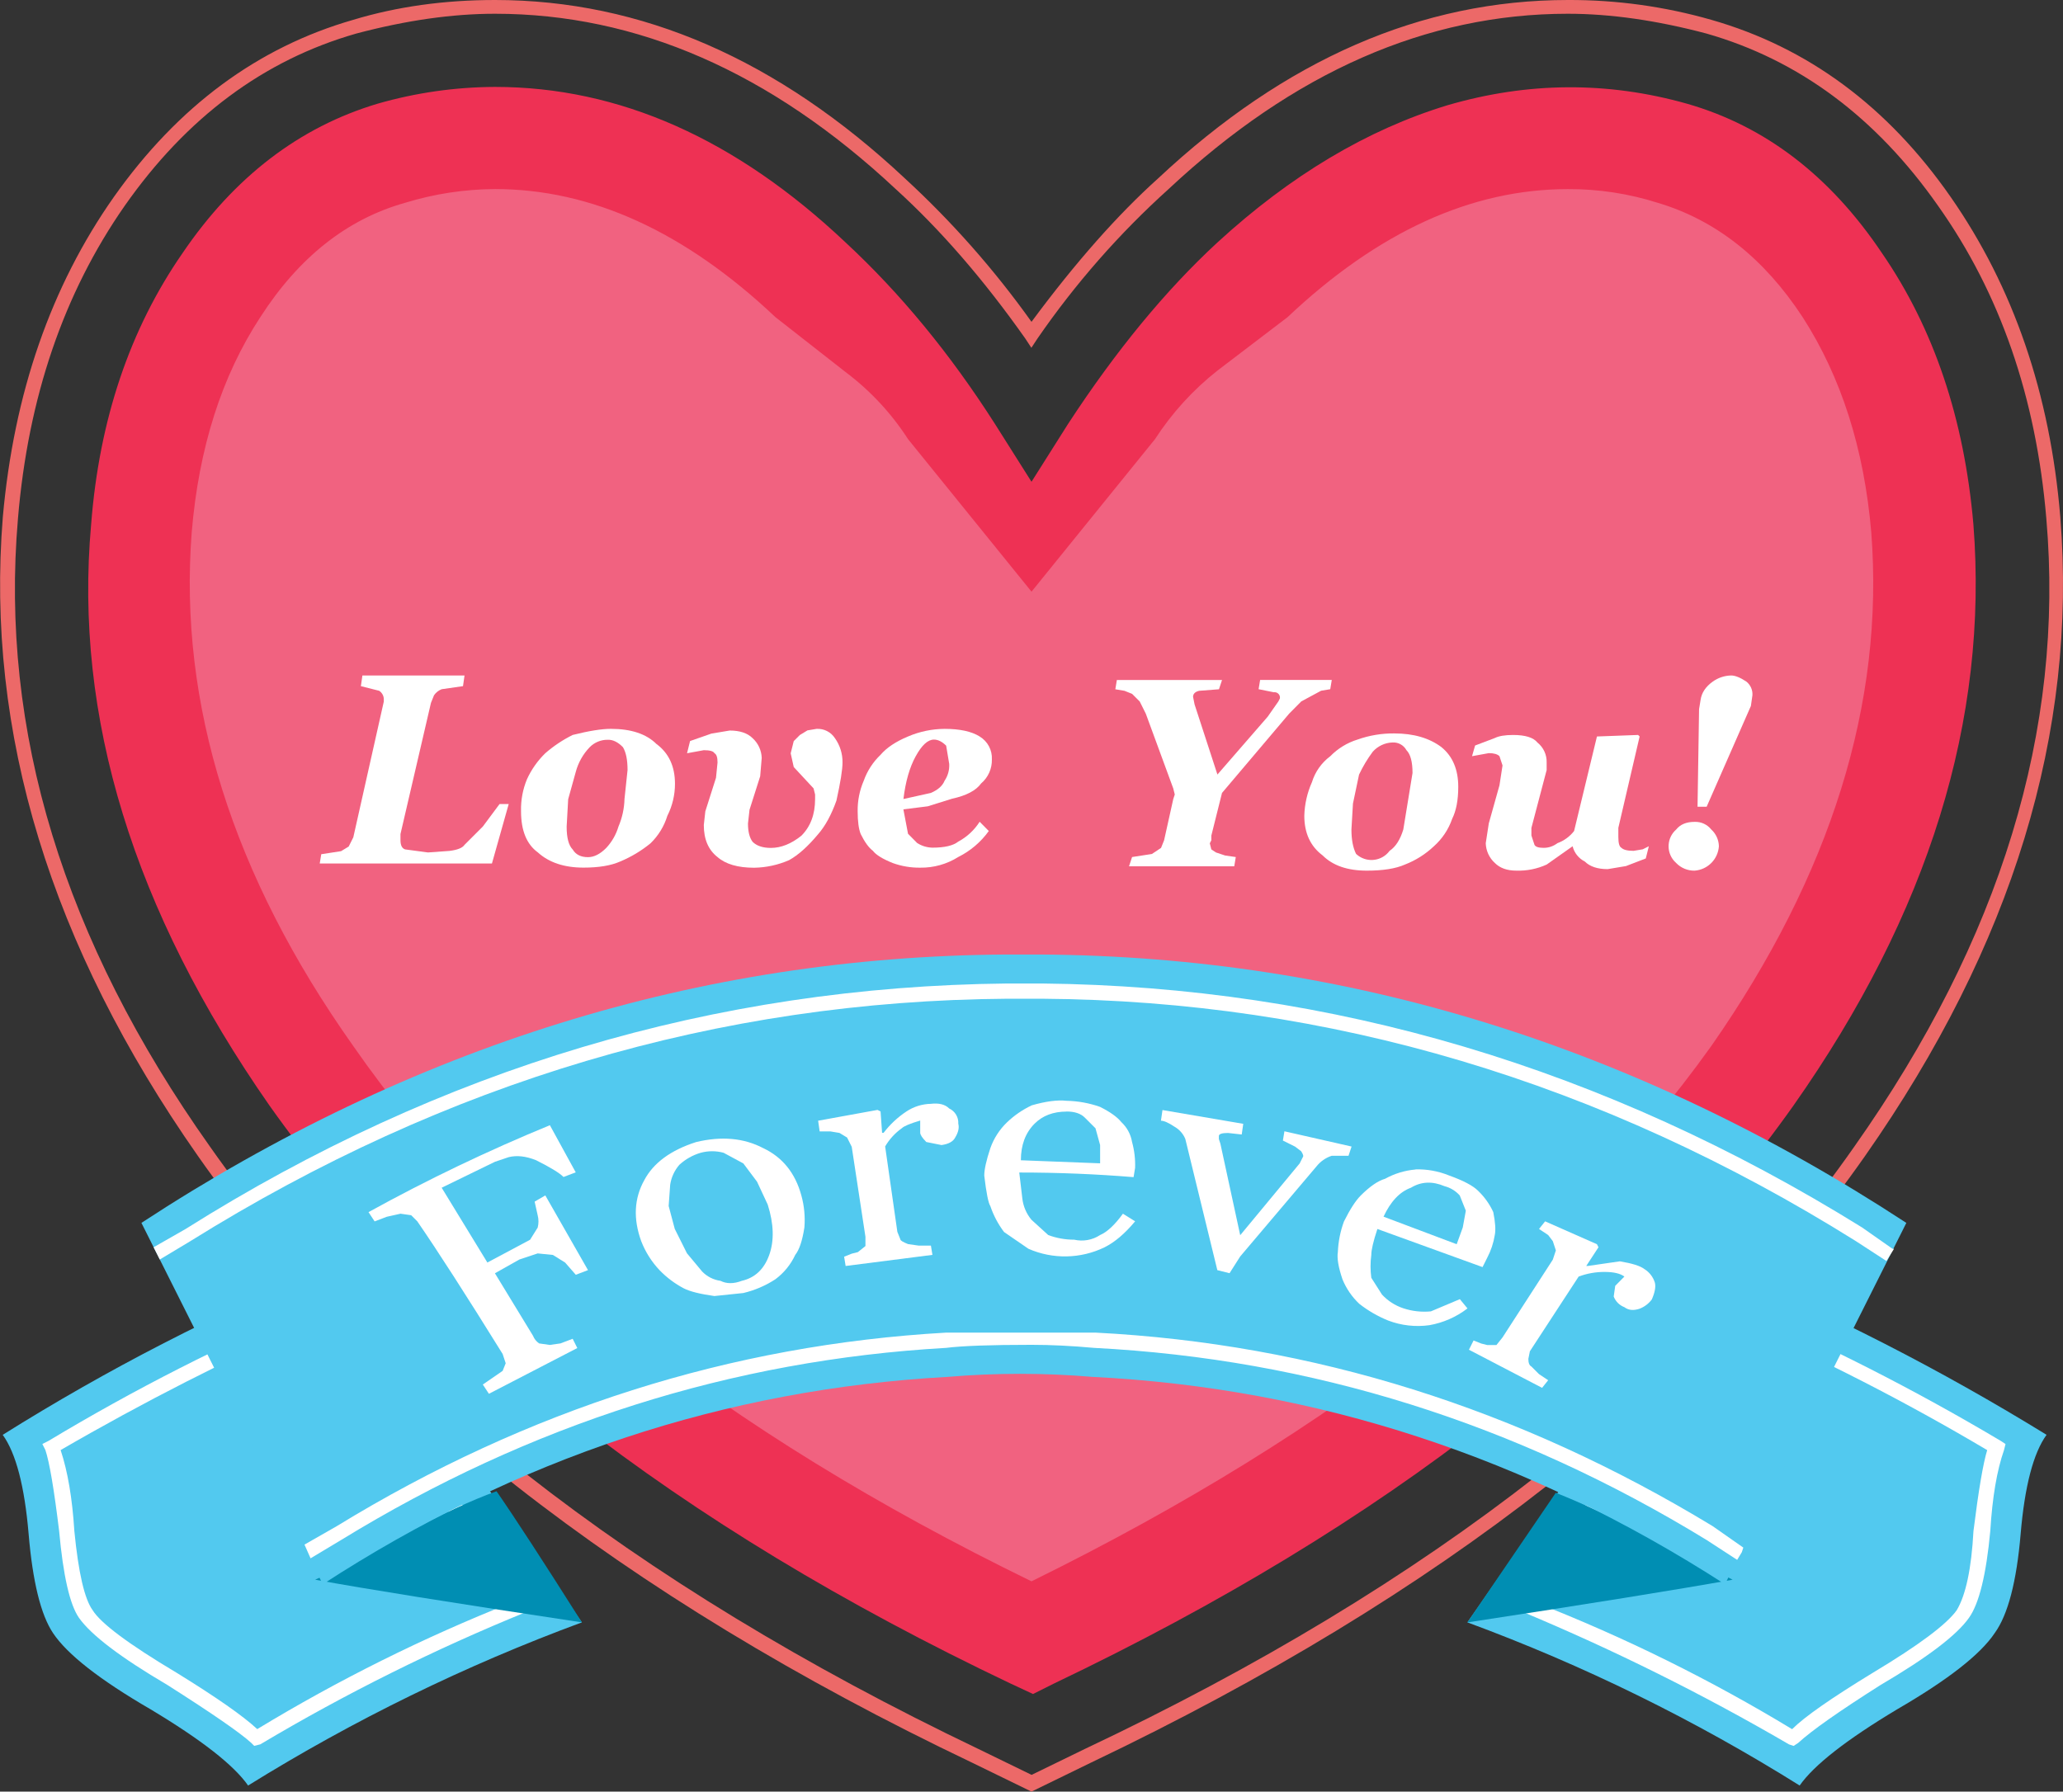
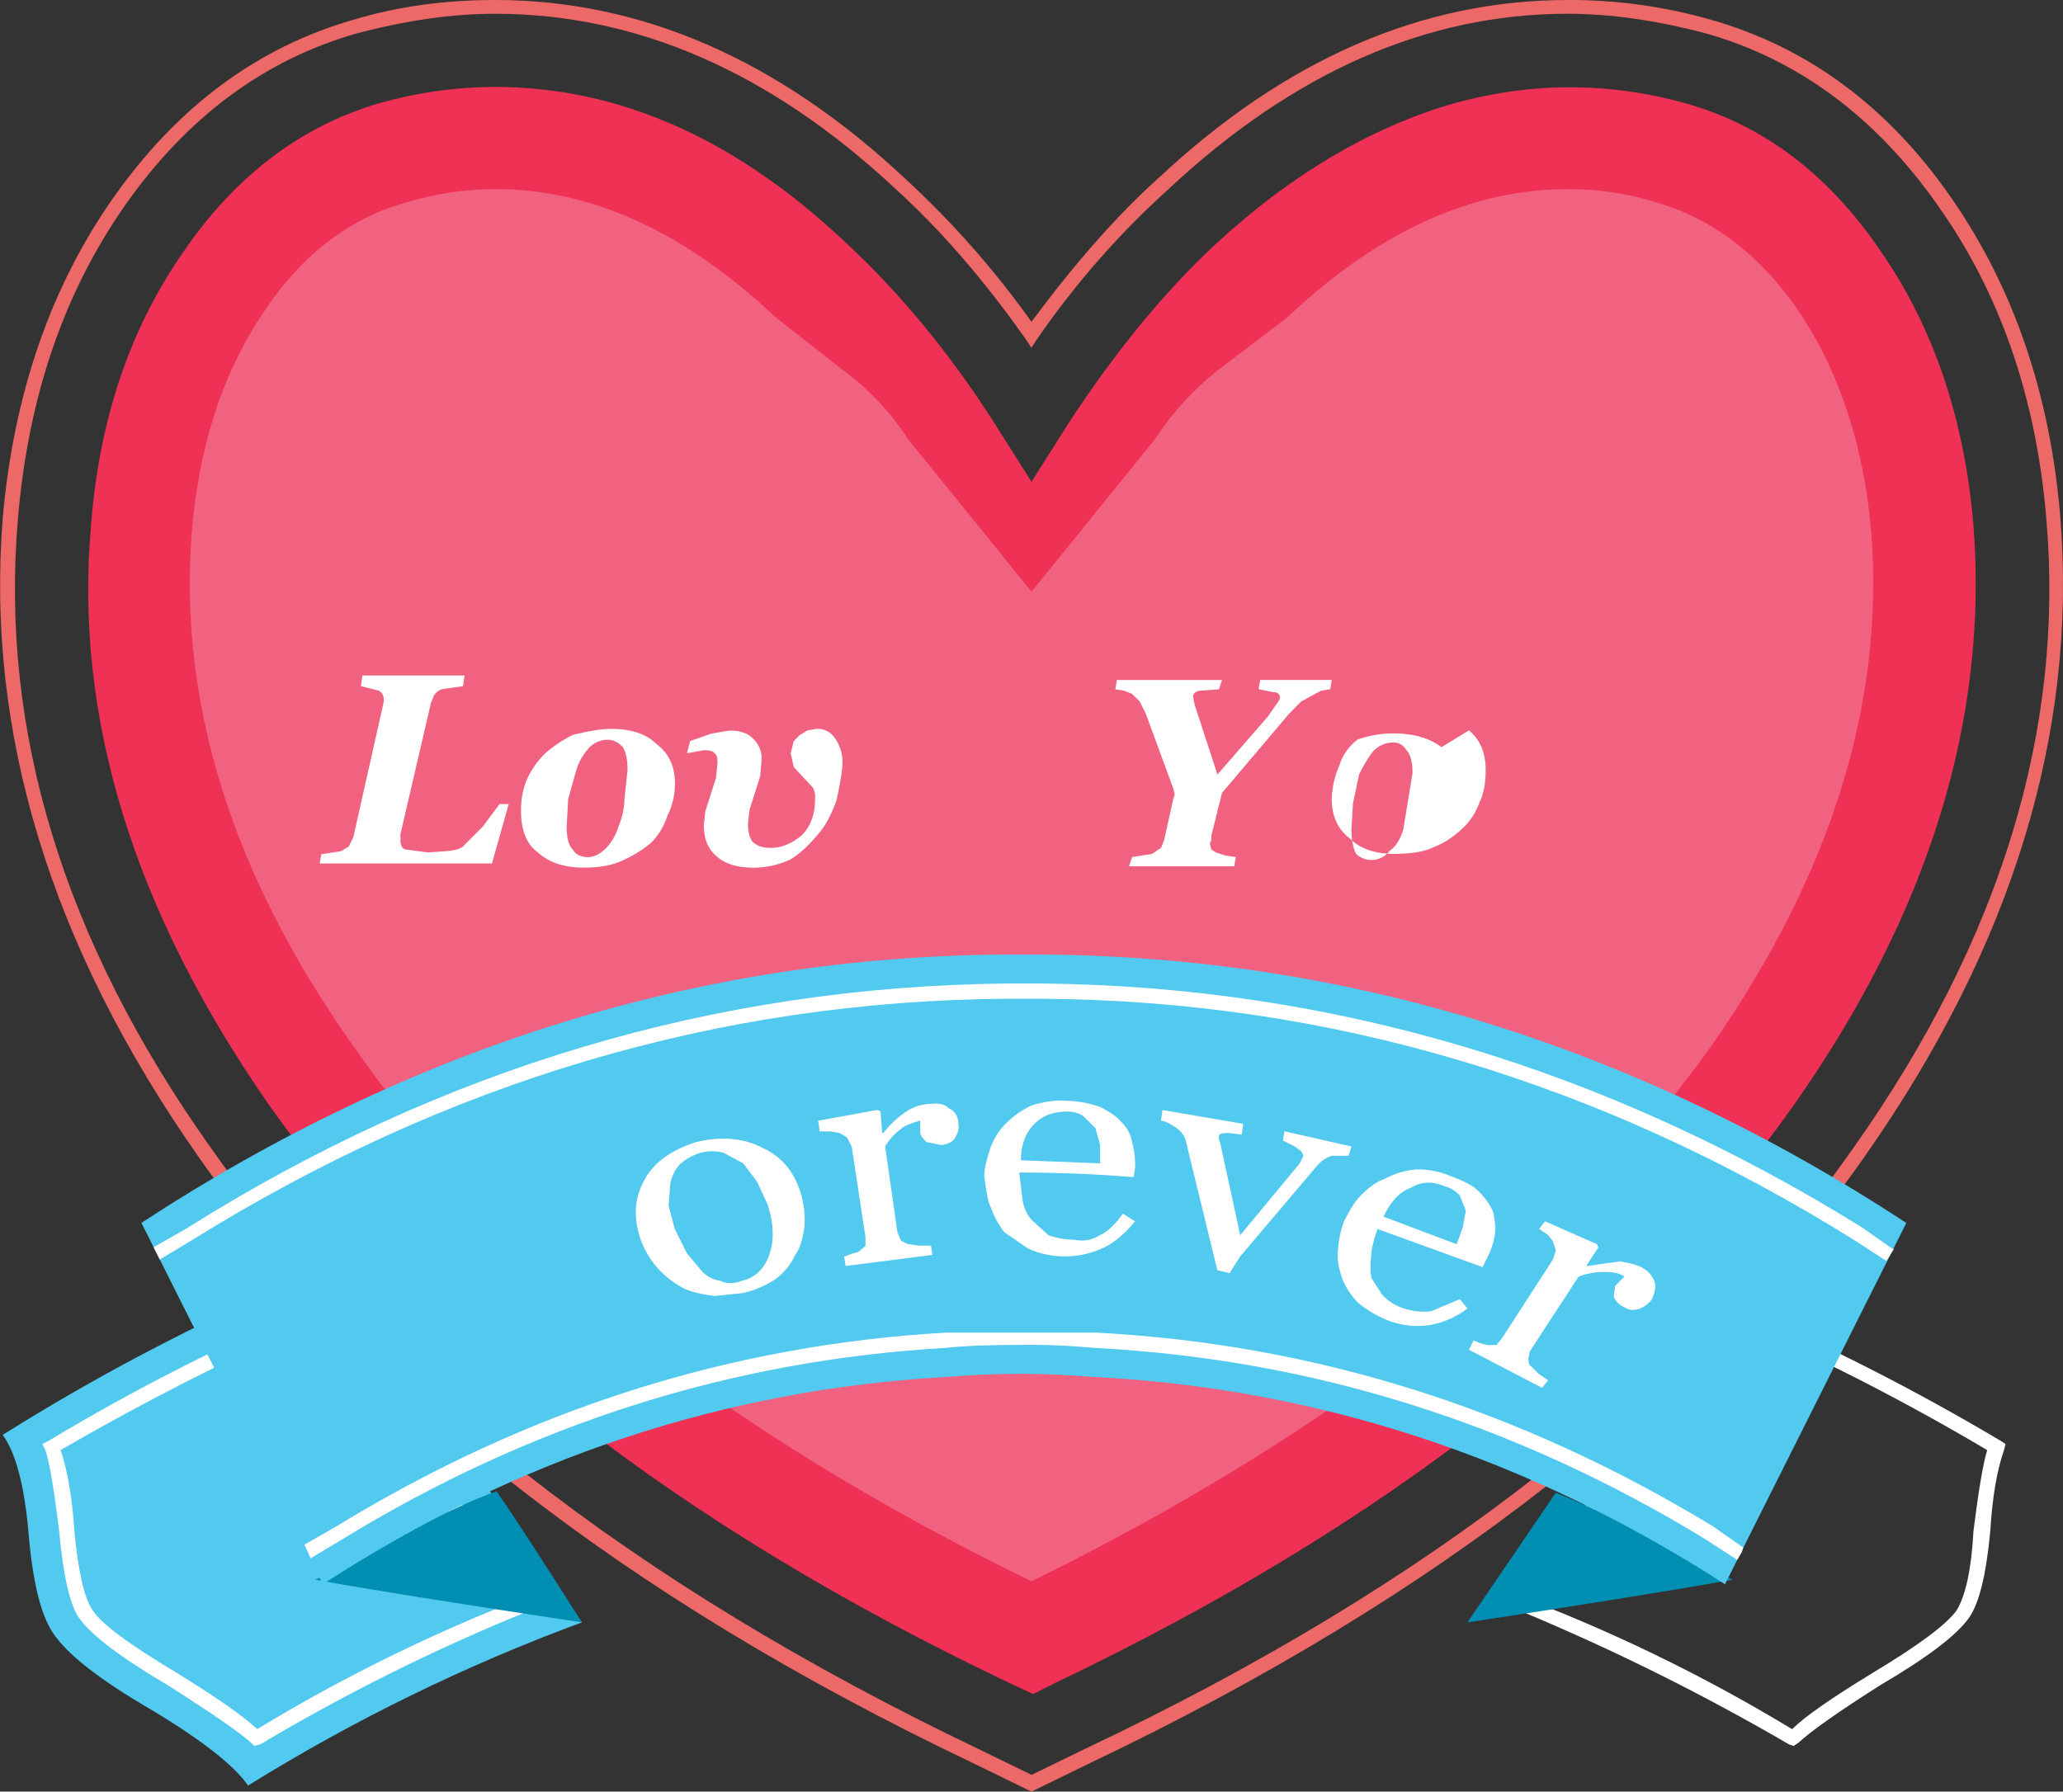
<svg xmlns="http://www.w3.org/2000/svg" version="1.0" id="Layer_1" x="0px" y="0px" viewBox="0 0 890.88 773.84" enable-background="new 0 0 890.88 773.84" xml:space="preserve">
  <rect x="0" y="0" width="890.88" height="773.84" fill="#333333" stroke="none" />
  <title>love_0009</title>
  <path fill="#F16280" d="M134.78,90.23c-78.52,56.633-86.637,157.397-24.35,302.29c22.813,54,84.68,122.273,185.6,204.82  c50.46,41.273,98.727,77.273,144.8,108l123.08-79.69l161.25-140.27c19.747-26.78,38.613-57.953,56.6-93.52  c36.42-70.247,51.12-126.447,44.1-168.6c-9.24-54.44-27.45-97.03-54.63-127.77c-30.713-34.247-65.593-44.123-104.64-29.63  c-34.667,12.733-80.08,41.273-136.24,85.62L457.29,214c-3.073,1.753-7.243,1.313-12.51-1.32c-10.967-5.267-22.593-18.22-34.88-38.86  c-17.553-31.173-56.167-58.84-115.84-83C226.487,63.2,173.393,63.003,134.78,90.23z" />
  <path fill="#EC6968" d="M213.76,0c-21.94,0-42.343,2.853-61.21,8.56C111.31,20.413,76.867,45.893,49.22,85  c-27.207,38.667-43.207,84.767-48,138.3c-7.48,93.053,20.587,185.023,84.2,275.91c71.96,102.74,183.41,190.11,334.35,262.11  l25.67,12.51l25.67-12.51c150.94-72,262.39-159.373,334.35-262.12c63.62-90.887,91.703-182.87,84.25-275.95  c-4.393-53.12-20.19-99.203-47.39-138.25C815.12,45.953,780.68,20.473,739,8.56C718.881,2.8,698.047-0.082,677.12,0  c-63.187,0-122.187,25.683-177,77.05c-17.587,15.807-35.813,36.457-54.68,61.95c-16.017-22.473-34.326-43.22-54.63-61.91  C335.963,25.697,276.947,0,213.76,0 M90.69,495.26C27.503,406.127-0.14,315.68,7.76,223.92c4.387-52.247,19.743-97.247,46.07-135  c26.767-38.2,60.1-63.007,100-74.42c21.5-5.707,41.463-8.56,59.89-8.56c61.427,0,119.127,25.247,173.1,75.74  c19.333,17.56,37.98,39.073,55.94,64.54l2.63,4l2.63-4c16.286-23.647,35.281-45.307,56.6-64.54c54-50.493,111.48-75.74,172.44-75.74  c18.427,0,38.39,2.853,59.89,8.56c39.927,11.413,73.26,36.22,100,74.42c26.767,37.76,42.343,82.76,46.73,135  c7.9,91.333-19.743,181.78-82.93,271.34C728.857,597.993,618.1,684.707,468.48,755.4l-23,11.2l-23-11.2  C272.827,683.8,162.23,597.087,90.69,495.26z" />
  <path fill="#EE3154" d="M213.76,37.54c-17.146,0.066-34.201,2.502-50.68,7.24c-33.787,10.1-61.87,31.613-84.25,64.54  c-22.813,32.933-35.973,72.01-39.48,117.23c-7.46,82.967,18.207,166.607,77,250.92c69.333,97.907,175.957,181.107,319.87,249.6  l9.87,4.61l9.21-4.61c143.48-68.493,249.883-151.693,319.21-249.6c58.367-82.98,84.26-166.62,77.68-250.92  c-3.947-45.66-17.11-84.737-39.49-117.23c-22.38-33.367-50.463-54.88-84.25-64.54c-34.227-9.66-68.67-9.44-103.33,0.66  c-34.667,10.54-67.793,30.297-99.38,59.27c-22.38,20.667-43.88,46.79-64.5,78.37l-15.8,25l-15.8-25  c-19.333-30.293-40.833-56.417-64.5-78.37C317.753,59.93,267.293,37.54,213.76,37.54 M174.93,87.59  c12.584-3.865,25.666-5.863,38.83-5.93c41.687,0,82.053,18.44,121.1,55.32l30.28,23.71c10.646,7.992,19.788,17.811,27,29  l53.31,65.86l53.31-65.86c7.312-11.295,16.434-21.309,27-29.64L556,137c39.053-36.88,79.42-55.32,121.1-55.32  c13.174-0.065,26.276,1.936,38.83,5.93c25.013,7.467,45.857,23.93,62.53,49.39c16.667,25.907,26.54,56.86,29.62,92.86  c5.713,73.753-17.313,147.73-69.08,221.93C675.367,540.917,577.513,617.987,445.44,683  c-133.387-65.013-231.017-142.083-292.89-231.21c-52.213-73.76-75.467-147.74-69.76-221.94c3.073-36.44,12.947-67.393,29.62-92.86  C129.083,111.083,149.923,94.617,174.93,87.59z" />
-   <path fill="#52C9EF" d="M819.28,738.27c21.94-12.733,35.98-23.71,42.12-32.93c5.707-7.9,9.437-22.17,11.19-42.81  c1.753-20.64,5.483-34.91,11.19-42.81c-45.601-28.077-93.342-52.519-142.78-73.1L633.68,700.73  c50.121,18.498,98.202,42.113,143.48,70.47C783.3,762.4,797.34,751.423,819.28,738.27z" />
  <path fill="#FFFFFF" d="M748.86,563.75l-2.63-1.32l-92.8,132.38l3.95,1.32c39.618,16.532,78.096,35.674,115.18,57.3l2,0.66l2-1.32  c5.707-5.267,17.553-13.6,35.54-25c20.187-11.853,32.91-21.52,38.17-29c4.387-6.147,7.457-18.66,9.21-37.54  c0.88-14.487,2.853-26.12,5.92-34.9l0.66-2.63l-2-1.32c-37.059-22.054-75.537-41.634-115.18-58.61 M858.14,626.34  c-1.753,5.707-3.727,17.34-5.92,34.9c-0.88,16.247-3.293,27.663-7.24,34.25c-4.387,6.147-16.453,15.147-36.2,27  c-18,10.973-29.627,19.097-34.88,24.37c-35.224-21.351-72.217-39.638-110.57-54.66l85.56-121.84  c37.529,16.373,74.006,35.059,109.22,55.95L858.14,626.34z" />
  <path fill="#008EB3" d="M671.85,644.75l-38.17,56c51.773-7.9,89.947-14.047,114.52-18.44l-37.52-19.76  C695.76,655.077,682.817,649.143,671.85,644.75z" />
  <path fill="#52C9EF" d="M22.89,705.34c6.147,9.22,20.183,20.197,42.11,32.93c21.953,13.153,36,24.13,42.14,32.93  c45.546-28.293,93.839-51.904,144.14-70.47L143.34,546.62C93.962,566.913,46.4,591.371,1.17,619.73  c5.707,7.9,9.437,22.17,11.19,42.81S17.623,697.447,22.89,705.34z" />
  <path fill="#FFFFFF" d="M138.73,562.43l-2.63,1.32c-39.728,16.796-78.217,36.381-115.18,58.61l-2.63,1.32l1.32,2.63  c1.753,5.267,3.727,16.9,5.92,34.9c1.753,19.333,4.607,31.847,8.56,37.54c5.267,7.467,17.99,17.133,38.17,29  c19.333,12.293,31.4,20.627,36.2,25l1.32,1.32l2.63-0.66c36.897-21.971,75.4-41.125,115.18-57.3l3.29-1.32L138.73,562.43   M221,692.17c-38.102,15.111-74.868,33.395-109.91,54.66c-6.14-5.707-17.767-13.83-34.88-24.37  c-20.627-12.307-32.697-21.307-36.21-27c-3.513-4.833-6.147-16.25-7.9-34.25c-0.88-14.047-2.853-25.68-5.92-34.9  c35.593-20.649,72.284-39.343,109.91-56L221,692.17z" />
  <path fill="#008EB3" d="M251.28,700.73c-16.667-26.347-28.953-45.227-36.86-56.64c-10.947,3.94-24.11,10.09-39.49,18.45  c-17.113,9.22-30.057,15.807-38.83,19.76C157.6,686.247,195.993,692.39,251.28,700.73z" />
  <path fill="#52C9EF" d="M61.07,528.18l78.32,156.08c83.807-54.44,173.757-84.293,269.85-89.56c20.806-1.757,41.724-1.757,62.53,0  c96.973,4.827,188.02,34.683,273.14,89.57l78.32-156.08c-116.713-76.4-241.327-115.04-373.84-115.92h-15.14  C302.177,413.15,177.783,451.787,61.07,528.18z" />
  <path fill="#FFFFFF" d="M145.31,659.24l-13.82,7.9l2.63,5.93l13.16-7.9c81.613-50.053,168.71-77.72,261.29-83  c7.02-0.88,19.307-1.32,36.86-1.32c8.34,0,17.34,0.44,27,1.32c93.9,4.827,182.093,32.493,264.58,83l13.16,8.56l2-3.29l0.66-2  l-13.16-9.22c-83.807-50.933-172.66-78.813-266.56-83.64h-64.5C315.57,580.867,227.803,608.753,145.31,659.24z" />
  <path fill="#FFFFFF" d="M80.15,530.82l-13.82,7.9L69,544l13.16-7.9c110.56-68.94,228.143-103.85,352.75-104.73H450  c124.173,0.88,241.327,35.783,351.46,104.71l13.16,8.56l3.29-5.27h-0.66l-13.16-9.22C693.117,461.223,575.087,426.103,450,424.79  h-15.09C308.543,426.103,190.29,461.447,80.15,530.82z" />
-   <path fill="#FFFFFF" d="M210.47,545.31L190.73,513l23-11.2l5.92-2c3.513-0.88,7.463-0.44,11.85,1.32  c6.147,3.073,10.097,5.487,11.85,7.24l5.27-2L237.46,486c-26.8,11.012-52.949,23.545-78.32,37.54l2.63,4l5.27-2l5.92-1.32l4.61,0.66  l2.63,2.63c8.773,12.733,21.06,31.833,36.86,57.3l1.32,4l-1.32,3.29l-8.56,5.9l2.63,4l38.17-19.76l-2-4l-5.27,2l-4.61,0.66  l-4.61-0.66c-1.188-0.807-2.105-1.953-2.63-3.29l-16.45-27l10.56-5.95l7.9-2.63l6.58,0.66l5.27,3.29l4.61,5.27l5.27-2l-18.43-32.27  l-4.61,2.68l1.32,5.93c0.446,1.728,0.446,3.542,0,5.27l-3.29,5.27L210.47,545.31z" />
  <path fill="#FFFFFF" d="M329.6,495.91c-8.34-4.393-18.007-5.27-29-2.63c-10.967,3.513-18.427,9-22.38,16.46  c-4.387,7.9-4.827,16.68-1.32,26.34c1.795,4.644,4.479,8.893,7.9,12.51c3.064,3.18,6.62,5.847,10.53,7.9  c2.633,1.333,7.02,2.43,13.16,3.29l12.51-1.3c4.914-1.166,9.589-3.173,13.82-5.93c3.702-2.744,6.659-6.371,8.6-10.55  c1.753-2.193,3.07-6.143,3.95-11.85c0.376-4.652-0.071-9.333-1.32-13.83c-2.633-9.66-8.117-16.467-16.45-20.42 M302.6,497.9  c3.231-0.879,6.639-0.879,9.87,0l8.53,4.6l5.92,7.9l4.61,9.88c2.633,8.34,2.853,15.583,0.66,21.73  c-2.193,6.147-6.143,9.88-11.85,11.2c-3.513,1.333-6.583,1.333-9.21,0c-3.006-0.415-5.786-1.823-7.9-4l-6.58-7.9l-5.27-10.54  l-2.63-9.88l0.66-9.22c0.483-3.169,1.853-6.136,3.95-8.56c2.64-2.434,5.81-4.221,9.26-5.22L302.6,497.9z" />
  <path fill="#FFFFFF" d="M353.3,484.06l0.66,4.61h4.61l3.95,0.66l3.29,2l2,4l5.92,38.86v4l-3.29,2.63l-2.63,0.66l-3.29,1.32l0.66,4  l37.48-4.8l-0.66-4h-5.27l-4.61-0.66c-2.193-0.88-3.29-1.547-3.29-2l-1.32-3.29l-5.27-36.88c1.827-3.116,4.295-5.809,7.24-7.9  c0.88-0.88,3.513-1.977,7.9-3.29v5.27c0,0.88,0.877,2.213,2.63,4l6.58,1.32c3.073-0.44,5.047-1.537,5.92-3.29  c1.333-2.193,1.773-4.17,1.32-5.93c0.166-2.801-1.402-5.417-3.95-6.59c-1.753-1.753-4.387-2.42-7.9-2  c-3.752,0.073-7.404,1.214-10.53,3.29c-3.782,2.501-7.118,5.617-9.87,9.22h-0.66l-0.66-9.22l-1.32-0.66L353.3,484.06z" />
  <path fill="#FFFFFF" d="M445.44,477.47c-3.874,1.836-7.429,4.281-10.53,7.24c-3.256,3.115-5.736,6.952-7.24,11.2  c-1.753,5.267-2.63,9.217-2.63,11.85c0.88,7.467,1.757,11.857,2.63,13.17c1.355,4.029,3.354,7.811,5.92,11.2l10.53,7.24  c10.536,4.617,22.568,4.376,32.91-0.66c4.387-2.193,8.773-5.927,13.16-11.2l-5.27-3.29c-3.513,4.827-6.803,7.9-9.87,9.22  c-3.3,2.167-7.343,2.89-11.19,2c-3.82,0.016-7.612-0.662-11.19-2l-7.24-6.59c-2.189-2.621-3.562-5.827-3.95-9.22l-1.32-11.2  c16.667,0,33.12,0.667,49.36,2l0.66-4c0.134-3.779-0.311-7.556-1.32-11.2c-0.55-3.284-2.171-6.293-4.61-8.56  c-1.753-2.193-4.823-4.39-9.21-6.59c-4.655-1.647-9.544-2.535-14.48-2.63c-3.947-0.44-8.993,0.227-15.14,2 M460.56,480.08  c3.513,0,6.147,0.877,7.9,2.63l4.61,4.61l2,7.24v7.9l-34.22-1.32c0-6.587,1.973-11.857,5.92-15.81c3.487-3.48,8.09-5.22,13.81-5.22  L460.56,480.08z" />
  <path fill="#FFFFFF" d="M582.34,499.21l1.32-4l-29-6.59l-0.66,4l5.27,2.63l2.63,2c0.88,1.333,1.1,2.21,0.66,2.63l-1.32,2.63  l-25.67,31l-8.56-39.52l-0.66-2v-1.32c0-0.88,1.317-1.32,3.95-1.32l5.92,0.66l0.66-4.61L502,479.45l-0.66,4.61  c1.333,0,3.307,0.877,5.92,2.63c2.084,1.19,3.708,3.046,4.61,5.27l13.82,56.64l5.27,1.32l4.61-7.24l32.91-38.86  c1.692-2.151,3.981-3.755,6.58-4.61h7.24L582.34,499.21z" />
  <path fill="#FFFFFF" d="M611.3,505.13c-4.619,0.392-9.104,1.755-13.16,4c-3.073,0.88-6.583,3.293-10.53,7.24  c-2.193,2.193-4.607,5.927-7.24,11.2c-1.555,4.227-2.443,8.67-2.63,13.17c-0.44,2.667,0.227,6.617,2,11.85  c1.636,3.988,4.105,7.581,7.24,10.54c3.809,2.99,8.02,5.427,12.51,7.24c5.661,2.151,11.773,2.839,17.77,2  c5.987-1.052,11.631-3.536,16.45-7.24l-3.29-4l-12.51,5.27c-4.019,0.393-8.076-0.06-11.91-1.33c-3.523-1.164-6.692-3.205-9.21-5.93  l-4.61-7.24c-0.44-3.279-0.44-6.601,0-9.88c0-2.193,0.877-5.927,2.63-11.2l45.41,16.46l2-4c1.627-3.093,2.738-6.43,3.29-9.88  c0.44-2.193,0.22-5.487-0.66-9.88c-1.59-3.462-3.823-6.591-6.58-9.22c-2.193-2.193-6.363-4.39-12.51-6.59  c-4.59-1.877-9.523-2.773-14.48-2.63 M597.46,525.5c3.073-6.587,7.023-10.757,11.85-12.51c4.387-2.667,9.213-2.887,14.48-0.66  c2.541,0.651,4.832,2.044,6.58,4l2.63,6.59l-1.32,7.24l-2.63,7.24L597.46,525.5z" />
  <path fill="#FFFFFF" d="M690.28,538.72l-0.66-1.32l-22.38-9.88l-2.63,3.29l3.95,2.63l2,2.63l1.32,4l-1.32,4l-21.72,33.59l-2.63,3.29  h-3.95l-2.63-0.66l-3.29-1.32l-2,4l31.59,16.46l2.63-3.29l-3.95-2.63l-3.29-3.29c-0.88-0.44-1.32-1.537-1.32-3.29l0.66-3.29  l21.06-32.27c3.578-1.338,7.37-2.015,11.19-2c3.947,0,6.8,0.667,8.56,2l-3.95,4l-0.66,4.61c0.812,2.122,2.488,3.798,4.61,4.61  c1.753,1.333,3.947,1.553,6.58,0.66c2.097-0.813,3.923-2.199,5.27-4c1.333-3.073,1.773-5.487,1.32-7.24  c-0.754-2.477-2.395-4.589-4.61-5.93c-1.753-1.333-5.263-2.43-10.53-3.29l-13.82,2H685L690.28,538.72z" />
  <path fill="#FFFFFF" d="M190.73,297.68l9.21-1.32l0.66-4.61h-44.1l-0.66,4.61l7.9,2c1.34,0.874,2.105,2.403,2,4v0.66l-13.16,58.61  l-2,4l-3.29,2l-8.56,1.32l-0.66,4h74.37l7.24-25.68h-3.95L208.5,357l-7.9,7.9c-0.88,1.333-3.073,2.21-6.58,2.63l-9.21,0.66  l-9.87-1.32c-1.333-0.44-2-1.773-2-4v-2.63l13.16-56.64l1.32-3.29C188.232,299.118,189.386,298.201,190.73,297.68z" />
  <path fill="#FFFFFF" d="M283.53,321.39c-4.387-4.393-10.97-6.59-19.75-6.59c-3.947,0-9.43,0.877-16.45,2.63  c-4.272,2.116-8.254,4.771-11.85,7.9c-3.301,3.214-5.98,7.011-7.9,11.2c-1.822,4.381-2.701,9.097-2.58,13.84  c0,8.34,2.413,14.267,7.24,17.78c4.827,4.393,11.41,6.59,19.75,6.59c6.58,0,11.847-0.877,15.8-2.63  c4.751-1.973,9.185-4.635,13.16-7.9c3.37-3.279,5.86-7.355,7.24-11.85c2.169-4.287,3.296-9.025,3.29-13.83  c0-7.467-2.633-13.173-7.9-17.12 M269,322.71c1.333,2.193,2,5.487,2,9.88l-1.32,12.51c-0.106,4.095-0.988,8.134-2.6,11.9  c-1.02,3.44-2.823,6.596-5.27,9.22c-2.633,2.667-5.267,4-7.9,4c-3.073,0-5.267-1.097-6.58-3.29c-1.753-1.753-2.63-5.047-2.63-9.88  l0.66-11.85l3.29-11.85c1.064-3.952,3.099-7.575,5.92-10.54c2.066-2.141,4.925-3.332,7.9-3.29  C264.663,319.447,266.84,320.51,269,322.71z" />
  <path fill="#FFFFFF" d="M296.69,325.34l7.24-1.32c2.633,0,4.17,0.44,4.61,1.32c0.88,0.44,1.32,1.773,1.32,4l-0.66,6.59l-4.61,14.49  l-0.66,5.93c0,6.147,1.973,10.757,5.92,13.83c3.513,3.073,8.78,4.61,15.8,4.61c5.215-0.081,10.362-1.2,15.14-3.29  c3.947-2.193,8.117-5.927,12.51-11.2c3.073-3.513,5.707-8.343,7.9-14.49c1.753-7.9,2.63-13.387,2.63-16.46  c0.057-3.774-1.096-7.468-3.29-10.54c-1.73-2.648-4.741-4.173-7.9-4l-3.95,0.66l-3.29,2l-2.63,2.63l-1.32,5.27l1.32,5.93l8.56,9.22  l0.66,2.63v2c0,6.587-1.973,11.857-5.92,15.81c-4.387,3.513-8.773,5.27-13.16,5.27c-3.513,0-6.147-0.877-7.9-2.63  c-1.333-1.753-2-4.387-2-7.9l0.66-5.93l4.61-14.49l0.66-7.9c-0.094-3.273-1.521-6.365-3.95-8.56c-2.193-2.193-5.483-3.29-9.87-3.29  l-7.9,1.32l-9.22,3.22L296.69,325.34z" />
-   <path fill="#FFFFFF" d="M423.06,318.1c-3.513-2.193-8.56-3.29-15.14-3.29c-5.433,0.033-10.805,1.151-15.8,3.29  c-5.267,2.193-9.217,4.827-11.85,7.9c-3.267,3.113-5.757,6.949-7.27,11.2c-1.795,4.155-2.692,8.644-2.63,13.17  c0,4.393,0.44,7.687,1.32,9.88c1.753,3.513,3.51,5.927,5.27,7.24c1.333,1.753,4.187,3.51,8.56,5.27c3.797,1.375,7.812,2.052,11.85,2  c5.814,0.09,11.529-1.512,16.45-4.61c5.24-2.612,9.765-6.464,13.18-11.22l-3.95-4c-2.284,3.597-5.456,6.545-9.21,8.56  c-2.193,1.753-5.923,2.63-11.19,2.63c-2.336-0.048-4.613-0.74-6.58-2l-3.95-4l-2-10.54l10.53-1.32l10.53-3.29  c6.14-1.333,10.31-3.53,12.51-6.59c3.036-2.581,4.742-6.396,4.64-10.38c0.203-4.014-1.823-7.813-5.27-9.88 M395.42,326.68  c2.633-4.833,5.267-7.247,7.9-7.24c1.753,0,3.51,0.877,5.27,2.63l1.32,7.9c0.138,2.567-0.565,5.108-2,7.24  c-0.88,2.193-2.853,3.95-5.92,5.27l-11.85,2.63c0.887-7.473,2.647-13.623,5.28-18.45L395.42,326.68z" />
  <path fill="#FFFFFF" d="M561.94,302.95l8.56-4.61l3.95-0.66l0.66-4h-30.94l-0.66,4l6.58,1.32c1.274-0.178,2.452,0.711,2.63,1.985  c0.03,0.214,0.03,0.431,0,0.645l-0.66,1.32l-4.61,6.59l-21.72,25l-9.87-30.3l-0.65-3.24c0-1.333,0.877-2.21,2.63-2.63l8.56-0.66  l1.32-4H482.3l-0.66,4l3.95,0.66l3.29,1.32l3.29,3.29l2.63,5.27l11.85,32.27l0.66,2.63l-0.66,2l-3.95,17.78l-1.32,3.29l-3.95,2.63  l-8.56,1.32l-1.32,4H533l0.66-4l-4.61-0.66l-3.95-1.32l-2-1.32l-0.66-2.63l0.66-1.32v-2l4.61-18.44l29-34.25L561.94,302.95z" />
-   <path fill="#FFFFFF" d="M622.49,322.71c-5.267-3.953-12.067-5.93-20.4-5.93c-5.38-0.057-10.728,0.833-15.8,2.63  c-4.495,1.38-8.571,3.87-11.85,7.24c-3.759,2.797-6.526,6.721-7.9,11.2c-2.039,4.566-3.158,9.491-3.29,14.49  c0,7.467,2.633,13.173,7.9,17.12c4.387,4.393,10.75,6.59,19.09,6.59c7.02,0,12.503-0.877,16.45-2.63  c4.644-1.795,8.893-4.478,12.51-7.9c3.604-3.209,6.324-7.289,7.9-11.85c1.753-3.513,2.63-8.123,2.63-13.83  c0-7.467-2.413-13.173-7.24-17.12 M607.35,324c1.753,1.753,2.63,5.047,2.63,9.88L606,358.27c-1.333,4.393-3.307,7.467-5.92,9.22  c-3.184,4.322-9.269,5.245-13.591,2.061c-0.311-0.229-0.608-0.476-0.889-0.741c-1.333-2.667-2-6.18-2-10.54l0.66-11.2l2.63-12.51  c1.639-3.482,3.622-6.792,5.92-9.88c2.182-2.454,5.278-3.9,8.56-4C603.834,320.554,606.154,321.842,607.35,324z" />
-   <path fill="#FFFFFF" d="M708.05,318.1l-0.66-0.66l-17.77,0.66l-9.87,40.83c-1.87,2.402-4.379,4.229-7.24,5.27  c-1.696,1.307-3.779,2.011-5.92,2c-2.193,0-3.51-0.44-3.95-1.32l-1.32-4v-3.29l6.58-25v-3.29c0.091-3.313-1.37-6.479-3.95-8.56  c-1.753-2.193-5.263-3.29-10.53-3.29c-3.513,0-6.147,0.44-7.9,1.32L637,322l-1.32,4.61l7.24-1.32c2.193,0,3.73,0.44,4.61,1.32  l1.32,4l-1.32,8.56l-4.61,16.46l-1.32,8.56c0.094,3.273,1.521,6.365,3.95,8.56c2.193,2.193,5.263,3.29,9.21,3.29  c4.531,0.154,9.036-0.747,13.16-2.63l11.19-7.9c0.706,2.863,2.632,5.272,5.27,6.59c2.193,2.193,5.483,3.29,9.87,3.29l7.9-1.32  l8.56-3.29l1.32-5.27l-2.63,1.32l-3.95,0.66c-2.633,0-4.39-0.44-5.27-1.32c-0.88-0.44-1.32-1.977-1.32-4.61v-4L708.05,318.1z" />
-   <path fill="#FFFFFF" d="M742.28,365.51c-0.057-2.762-1.246-5.38-3.29-7.24c-1.748-2.192-4.439-3.415-7.24-3.29  c-3.513,0-6.147,1.097-7.9,3.29c-4.001,3.495-4.411,9.573-0.916,13.574c0.284,0.326,0.591,0.632,0.916,0.916  c2.066,2.141,4.925,3.332,7.9,3.29C737.401,375.663,741.898,371.162,742.28,365.51 M756.1,304.92l0.66-4.61  c0.158-2.29-0.827-4.51-2.63-5.93c-2.633-1.753-4.827-2.63-6.58-2.63c-2.838,0.065-5.59,0.981-7.9,2.63  c-3.073,2.193-4.83,4.827-5.27,7.9l-0.66,4l-0.66,42.15H737L756.1,304.92z" />
+   <path fill="#FFFFFF" d="M622.49,322.71c-5.267-3.953-12.067-5.93-20.4-5.93c-5.38-0.057-10.728,0.833-15.8,2.63  c-3.759,2.797-6.526,6.721-7.9,11.2c-2.039,4.566-3.158,9.491-3.29,14.49  c0,7.467,2.633,13.173,7.9,17.12c4.387,4.393,10.75,6.59,19.09,6.59c7.02,0,12.503-0.877,16.45-2.63  c4.644-1.795,8.893-4.478,12.51-7.9c3.604-3.209,6.324-7.289,7.9-11.85c1.753-3.513,2.63-8.123,2.63-13.83  c0-7.467-2.413-13.173-7.24-17.12 M607.35,324c1.753,1.753,2.63,5.047,2.63,9.88L606,358.27c-1.333,4.393-3.307,7.467-5.92,9.22  c-3.184,4.322-9.269,5.245-13.591,2.061c-0.311-0.229-0.608-0.476-0.889-0.741c-1.333-2.667-2-6.18-2-10.54l0.66-11.2l2.63-12.51  c1.639-3.482,3.622-6.792,5.92-9.88c2.182-2.454,5.278-3.9,8.56-4C603.834,320.554,606.154,321.842,607.35,324z" />
</svg>